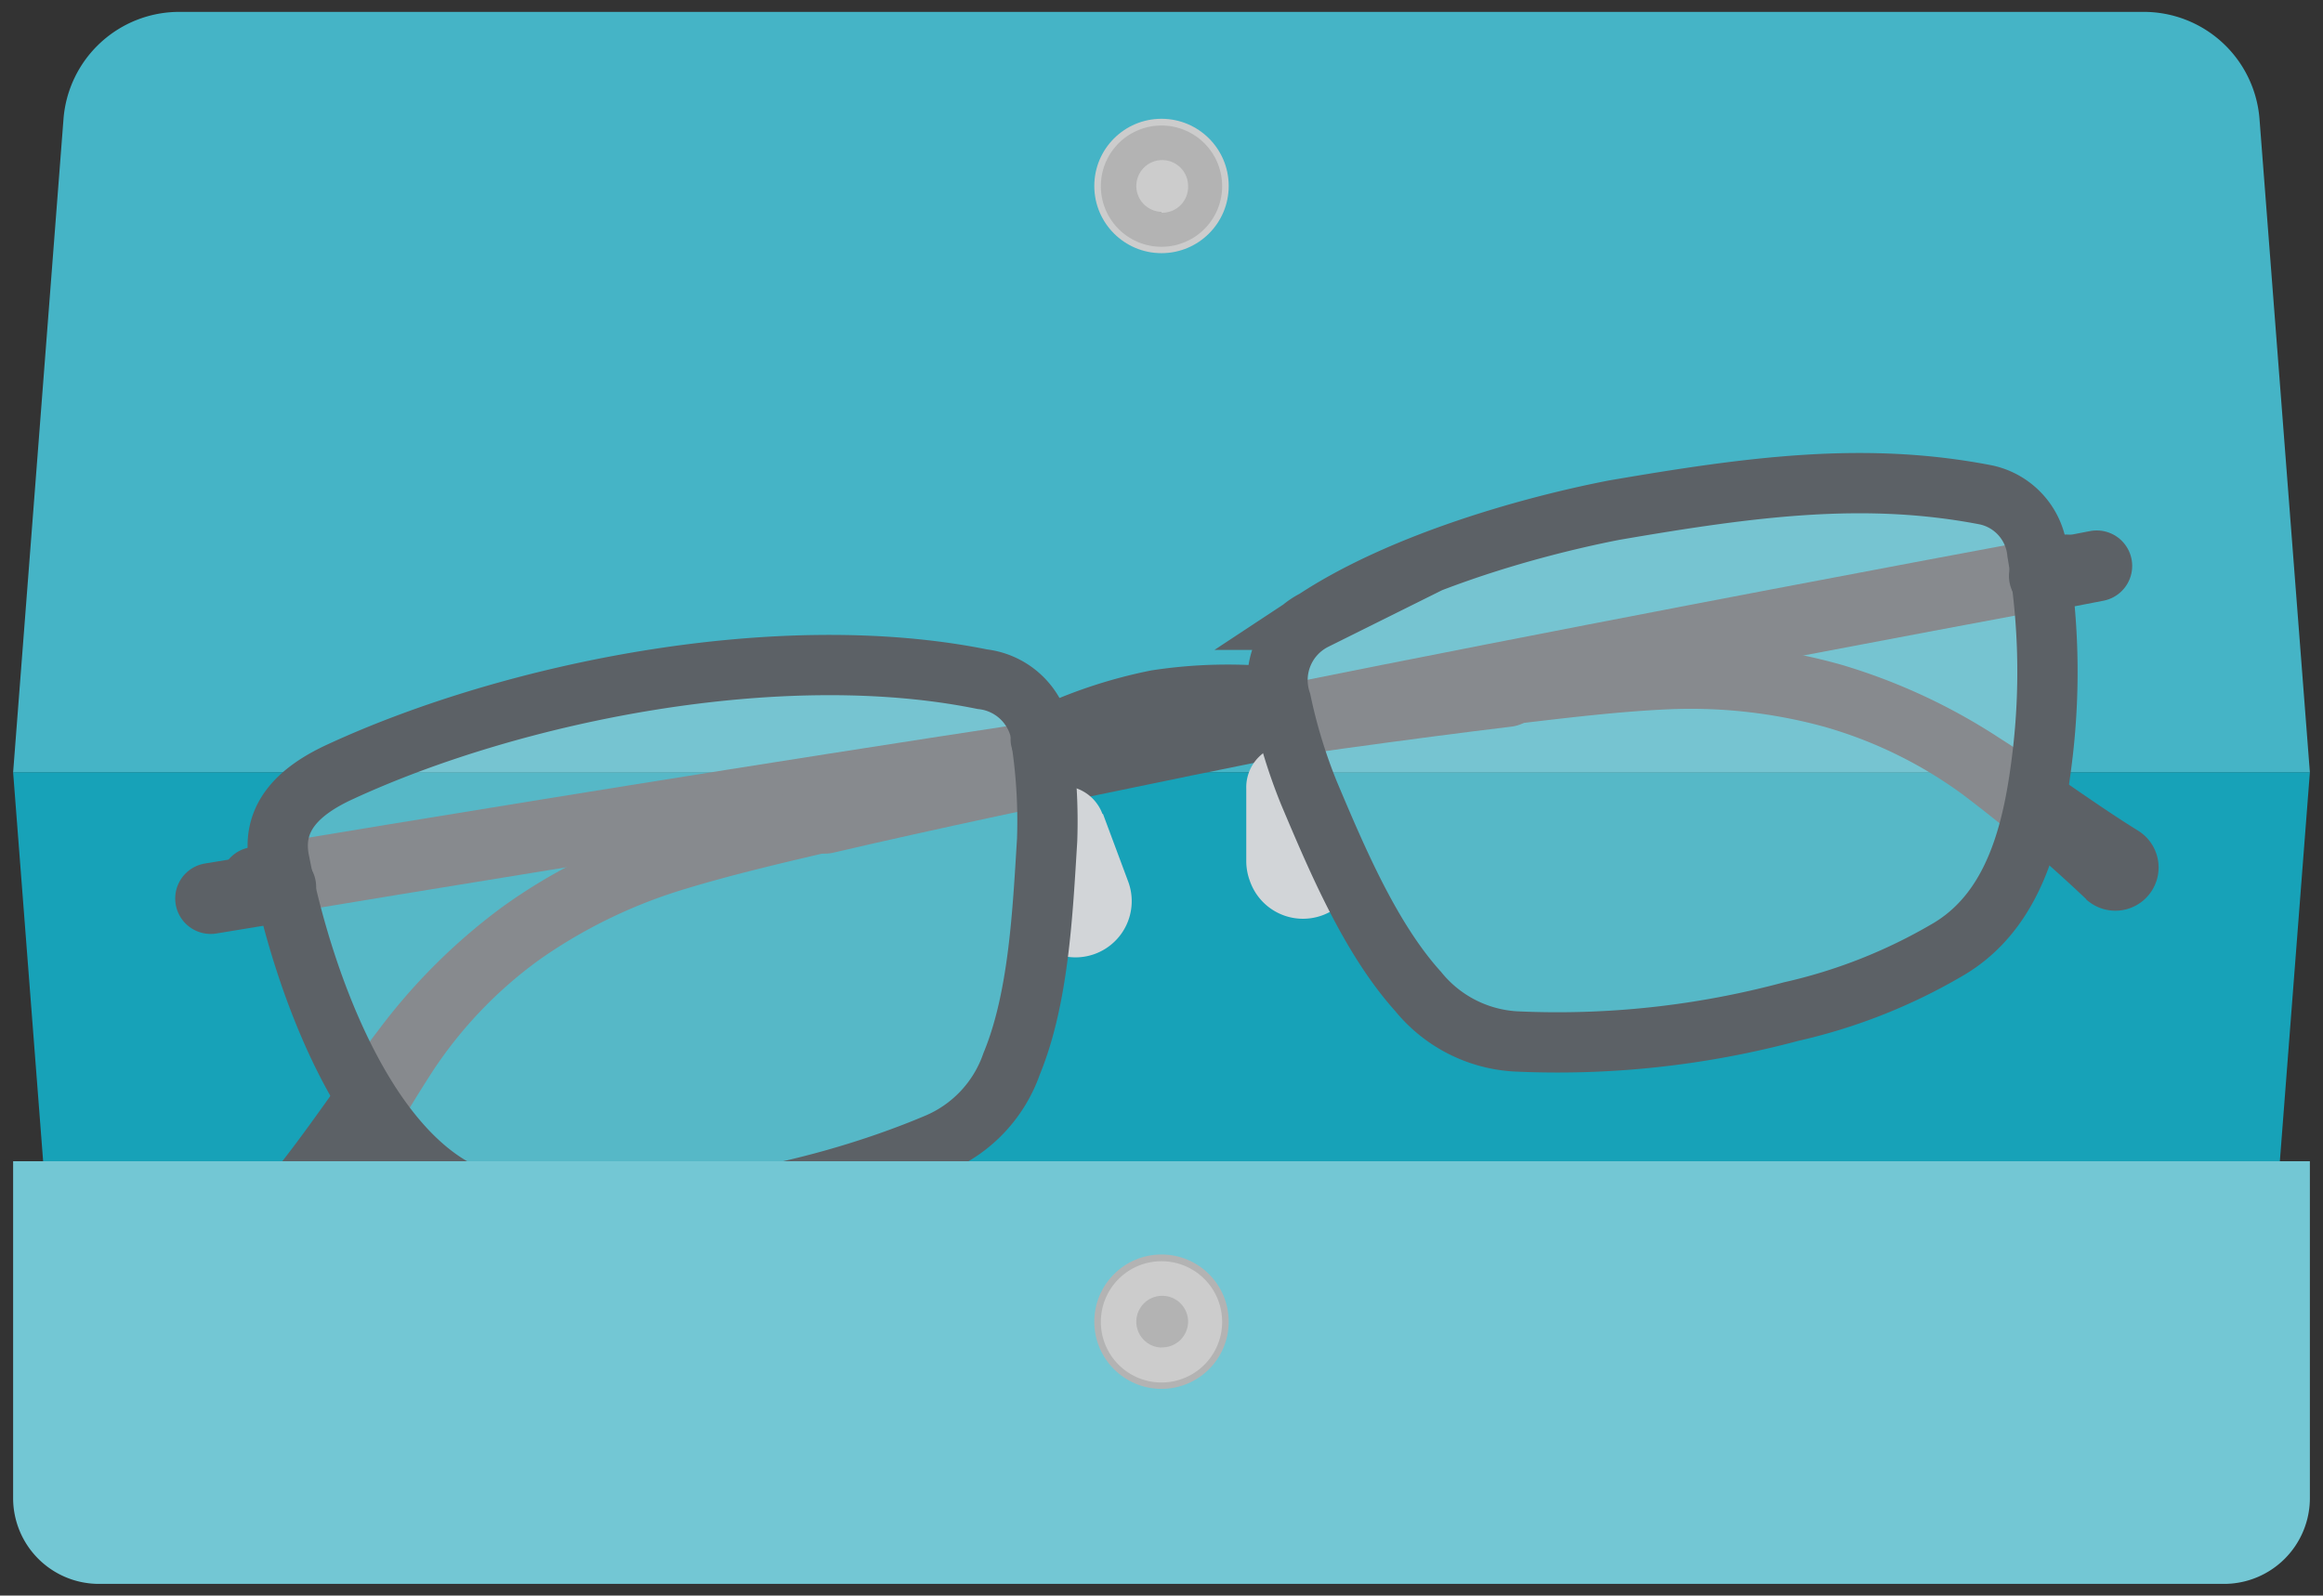
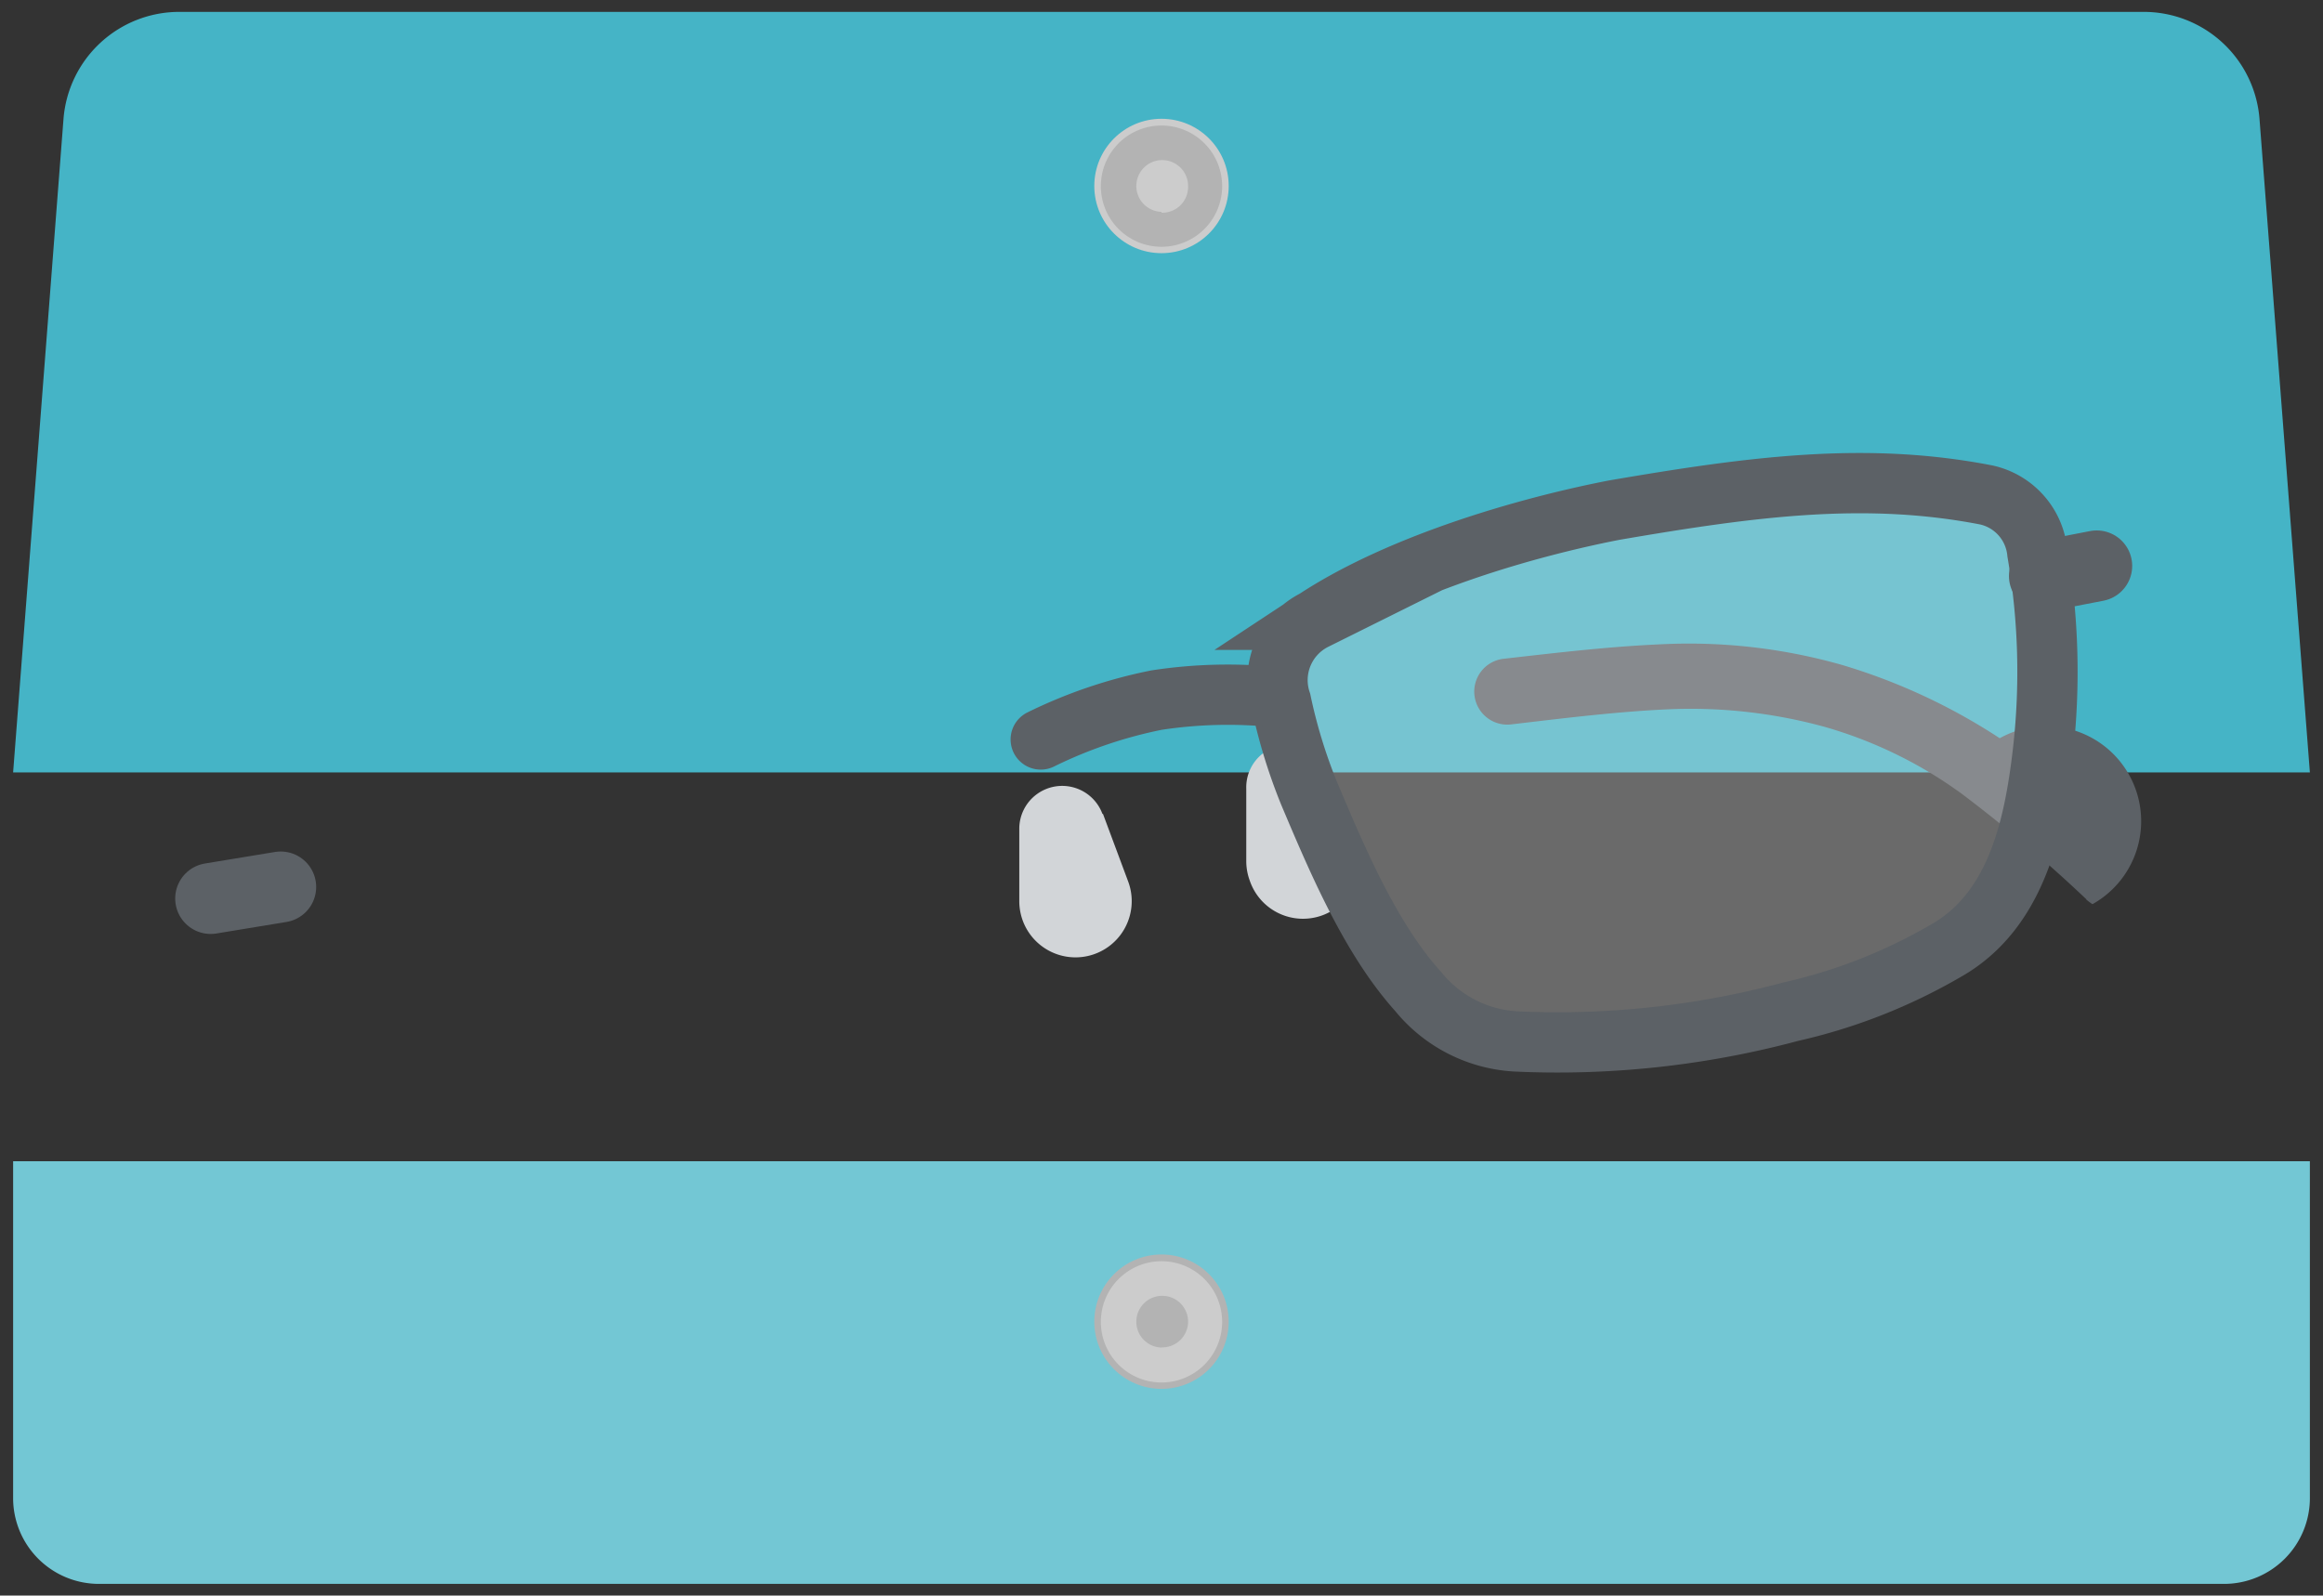
<svg xmlns="http://www.w3.org/2000/svg" viewBox="0 0 131 90">
  <rect x="0" y="0" width="131" height="90" fill="#333333" stroke="none" />
  <path d="M10.11.67H120.89a6.55,6.55,0,0,1,6.53,6.05l2.84,36.85H.74L3.58,6.72A6.55,6.55,0,0,1,10.11.67Z" style="fill:#45b4c6" />
-   <polygon points="126.95 86.46 4.05 86.46 0.74 43.56 130.26 43.56 126.95 86.46" style="fill:#17a2b8" />
  <circle cx="65.5" cy="10.49" r="3.79" style="fill:#ccc" />
  <path d="M65.5,7.08a3.42,3.42,0,1,0,3.42,3.41A3.42,3.42,0,0,0,65.5,7.08Zm0,4.87A1.46,1.46,0,1,1,67,10.49,1.46,1.46,0,0,1,65.5,12Z" style="fill:#b3b3b3" />
-   <path d="M85,39c-22.46,2.7-70.58,10.77-70.58,10.77" style="fill:none;stroke:#5c6166;stroke-linecap:round;stroke-linejoin:round;stroke-width:4px" />
-   <path d="M117.65,50.72a81.5,81.5,0,0,0-7-5.93A24.58,24.58,0,0,0,102.9,41a28.54,28.54,0,0,0-8.62-1c-2.93.12-6,.5-9.06.86h0a1.86,1.86,0,1,1-.44-3.7h0c3.1-.35,6.14-.72,9.39-.84a31.54,31.54,0,0,1,9.72,1.19,33.8,33.8,0,0,1,8.88,4.13c2.73,1.73,5.23,3.62,7.81,5.22A2.43,2.43,0,0,1,118,51a3.18,3.18,0,0,1-.35-.26Z" style="fill:#5c6166" />
-   <path d="M46.53,46.15c22-5.14,70-14,70-14" style="fill:none;stroke:#5c6166;stroke-linecap:round;stroke-linejoin:round;stroke-width:4px" />
-   <path d="M15.77,65.69c1.88-2.38,3.59-5,5.56-7.57a33.72,33.72,0,0,1,6.94-6.92A31.5,31.5,0,0,1,37,46.76c3.09-1,6.08-1.69,9.11-2.42A1.86,1.86,0,1,1,47,48h0c-3,.7-6,1.4-8.81,2.28a28.62,28.62,0,0,0-7.77,3.85,24.23,24.23,0,0,0-6,6.26,79.76,79.76,0,0,0-4.55,8h0a2.44,2.44,0,1,1-4.32-2.26A3,3,0,0,1,15.77,65.69Z" style="fill:#5c6166" />
+   <path d="M117.65,50.72a81.5,81.5,0,0,0-7-5.93A24.58,24.58,0,0,0,102.9,41a28.54,28.54,0,0,0-8.62-1c-2.93.12-6,.5-9.06.86h0a1.86,1.86,0,1,1-.44-3.7h0c3.1-.35,6.14-.72,9.39-.84a31.54,31.54,0,0,1,9.72,1.19,33.8,33.8,0,0,1,8.88,4.13A2.43,2.43,0,0,1,118,51a3.18,3.18,0,0,1-.35-.26Z" style="fill:#5c6166" />
  <path d="M62.2,45.91l1.42,3.81a3.17,3.17,0,1,1-5.94,2.22,3.21,3.21,0,0,1-.2-1.13l0-4.07a2.42,2.42,0,0,1,4.69-.83Z" style="fill:#d2d5d8" />
  <path d="M75,43.66l1.42,3.81a3.17,3.17,0,1,1-5.94,2.21,3.21,3.21,0,0,1-.2-1.13l0-4.07A2.42,2.42,0,0,1,75,43.66Z" style="fill:#d2d5d8" />
  <path d="M91,28.78c-5.12,1-12.15,3.08-16.85,6.18a3.8,3.8,0,0,0-1.91,4.61,30.24,30.24,0,0,0,1.58,5.17c1.58,3.74,3.46,8.2,6.15,11.18a7.64,7.64,0,0,0,5.47,2.82A50.77,50.77,0,0,0,101,57.06a30.81,30.81,0,0,0,8.71-3.42c4-2.25,5-7,5.49-11.19a39.84,39.84,0,0,0-.31-11.28,3.69,3.69,0,0,0-2.87-3.25C105.19,26.59,98.8,27.44,91,28.78Z" style="fill:#eaebeb;fill-opacity:0.3;stroke:#5c6166;stroke-miterlimit:10;stroke-width:3.4px" />
  <line x1="115.29" y1="32.49" x2="118.24" y2="31.92" style="fill:none;stroke:#5c6166;stroke-linecap:round;stroke-linejoin:round;stroke-width:4px" />
-   <path d="M19.19,43.53c-2.17,1-4,2.5-3.42,5.12C17,55.06,20.93,66.83,28.32,68c7.67,1.35,17.42-.49,24.56-3.52A7.58,7.58,0,0,0,57.05,60c1.53-3.7,1.75-8.58,2-12.61a30.46,30.46,0,0,0-.29-5.4,3.79,3.79,0,0,0-3.37-3.68C44,36,29,39,19.19,43.53Z" style="fill:#eaebeb;fill-opacity:0.3;stroke:#5c6166;stroke-miterlimit:10;stroke-width:3.4px" />
  <line x1="15.83" y1="50.03" x2="11.88" y2="50.68" style="fill:none;stroke:#5c6166;stroke-linecap:round;stroke-linejoin:round;stroke-width:4px" />
  <path d="M58.69,41.71a26.56,26.56,0,0,1,6.53-2.22,26.65,26.65,0,0,1,6.89-.15" style="fill:none;stroke:#5c6166;stroke-linecap:round;stroke-linejoin:round;stroke-width:3.4px" />
  <path d="M.74,65.5H130.26a0,0,0,0,1,0,0v19a4.84,4.84,0,0,1-4.84,4.84H5.58A4.84,4.84,0,0,1,.74,84.49v-19A0,0,0,0,1,.74,65.5Z" style="fill:#73c7d4" />
  <circle cx="65.5" cy="74.55" r="3.79" style="fill:#b3b3b3" />
  <path d="M65.5,71.14a3.42,3.42,0,1,0,3.42,3.41A3.42,3.42,0,0,0,65.5,71.14Zm0,4.87A1.46,1.46,0,1,1,67,74.55,1.46,1.46,0,0,1,65.5,76Z" style="fill:#ccc" />
</svg>